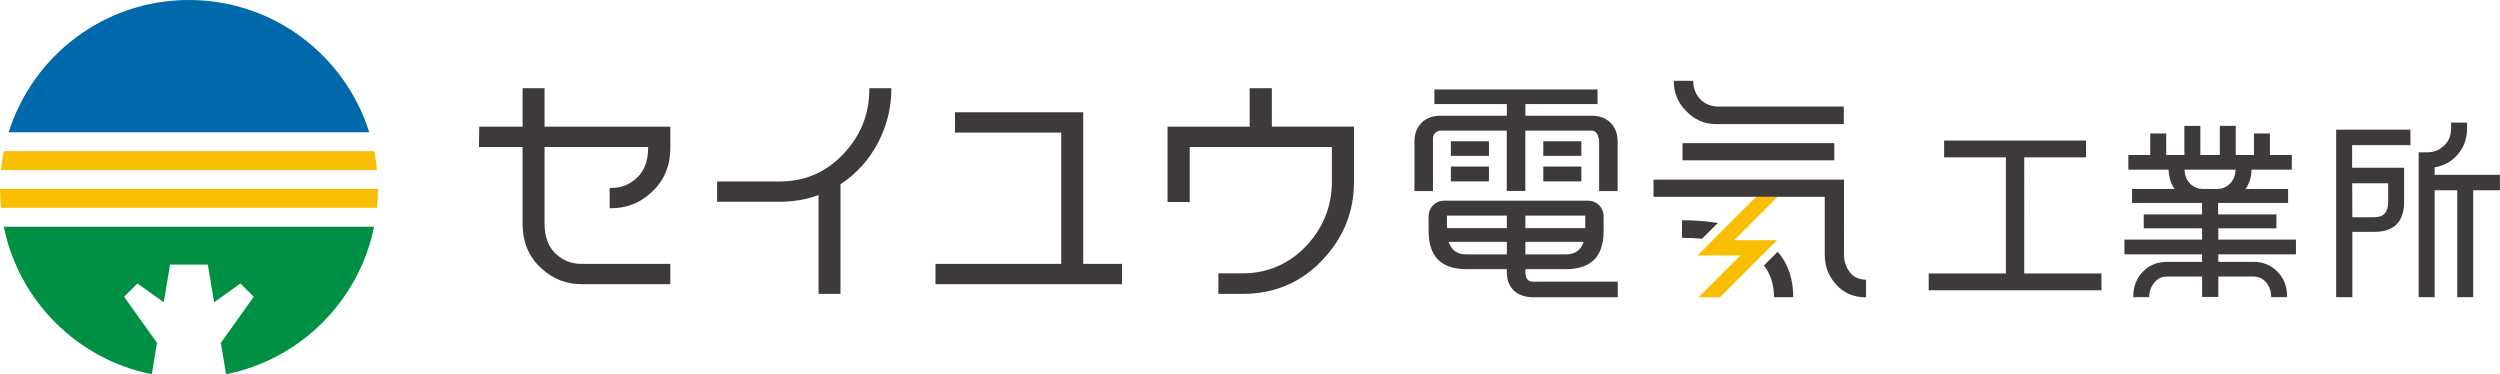
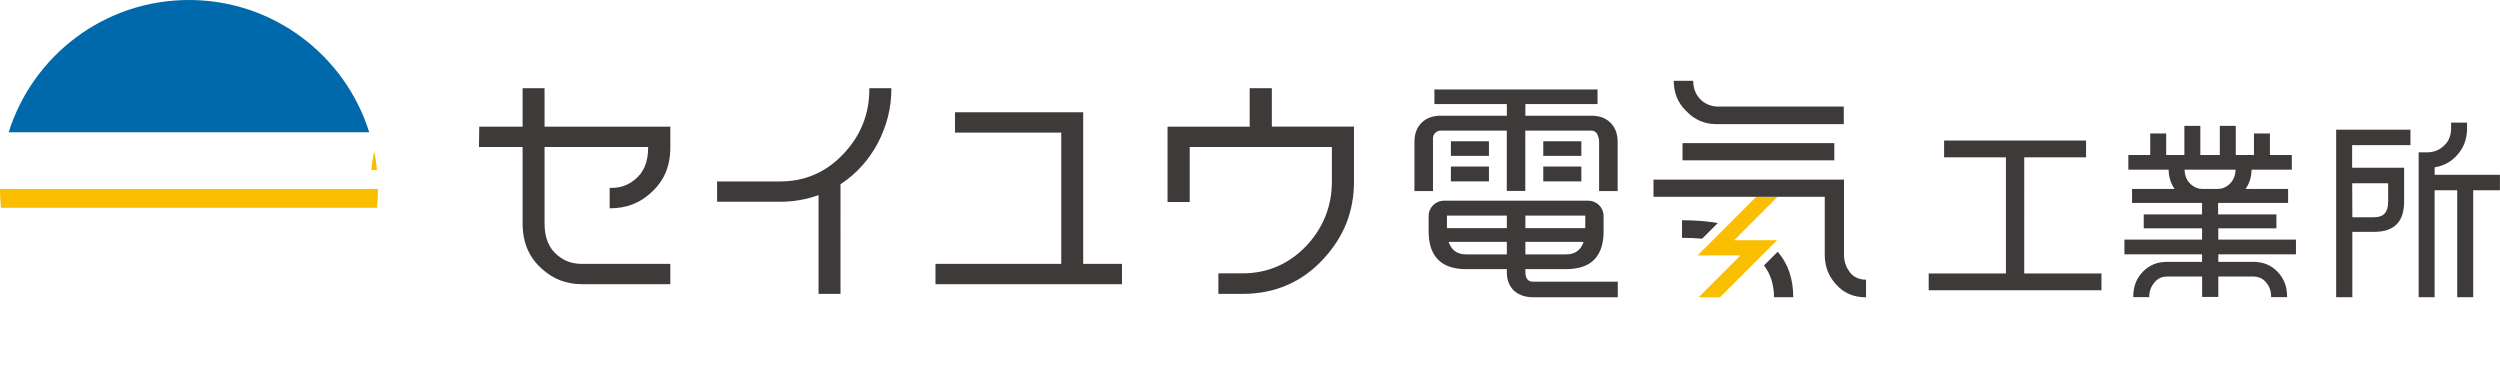
<svg xmlns="http://www.w3.org/2000/svg" id="_レイヤー_2" viewBox="0 0 350.65 52.49">
  <defs>
    <style>.cls-1,.cls-2{fill:#f9be00;stroke-width:0}.cls-2{fill:#3e3a39}</style>
  </defs>
  <g id="LOGOdesign">
    <path class="cls-2" d="M121.93 12.56c0 3.42-1.2 6.43-3.56 8.95-2.43 2.62-5.43 3.94-8.94 3.94h-8.85v2.85h8.85c1.82 0 3.63-.31 5.38-.93v13.85h3.08V25.84c2.2-1.44 3.95-3.37 5.22-5.74 1.27-2.43 1.91-4.97 1.91-7.54v-.19h-3.08v.19zm30 3.19h-17.98v2.85h14.9v18.41h-17.64v2.85h26.16v-2.85h-5.44V15.75zm26.46-3.38h-3.11v5.4h-11.52v10.56h3.11v-7.71h19.94v4.86c0 3.41-1.19 6.42-3.53 8.95-2.47 2.6-5.49 3.91-8.98 3.91h-3.41v2.88h3.41c4.53 0 8.34-1.65 11.33-4.91 2.88-3.11 4.28-6.66 4.28-10.84v-7.71h-11.52v-5.4z" />
    <path class="cls-1" d="M246.33 27.59l-6.1 6.1-2.13 2.13h6.02l-5.87 5.87h3l5.87-5.87 2.13-2.13h-6.01l6.09-6.1h-3z" />
    <path class="cls-2" d="M239.38 32.84l1.56-1.56c-1.53-.26-3.21-.39-5.02-.39v2.47c1 0 1.93.04 2.82.12l.64-.64zm8.6 3.83l-.56.56c.92 1.22 1.4 2.7 1.4 4.46h2.7c0-2.57-.72-4.7-2.18-6.38l-1.36 1.36zm-171.6-24.3H73.3v5.4h-6.08l-.04 2.85h6.12v10.72c0 2.66.88 4.74 2.7 6.36 1.57 1.44 3.45 2.16 5.59 2.16h12.43v-2.85H81.59c-1.28 0-2.36-.37-3.3-1.13-1.29-1.01-1.91-2.49-1.91-4.54V20.62h14.53v.07c0 2.05-.63 3.53-1.91 4.54-.94.76-2.02 1.13-3.3 1.13h-.19v2.85h.19c2.15 0 4.03-.73 5.59-2.16 1.84-1.64 2.73-3.72 2.73-6.36v-2.92H76.38v-5.4zm146.85 3.86h-9.28V14.6h10.12v-2.05h-22.88v2.05h10.16v1.63h-9.28c-1.11 0-2.02.33-2.67.98-.68.68-1.01 1.56-1.01 2.67v6.92h2.6v-7.4c0-.59.48-1.08 1.08-1.08h9.27v8.46h2.6v-8.46h9.28c.36 0 .62.16.81.49.16.36.26.68.26 1.07v6.92h2.6v-6.92c0-1.11-.33-1.99-1.01-2.67s-1.56-.98-2.67-.98z" />
    <path class="cls-2" d="M216.46 19.81h5.34v2.05h-5.34zm0 3.55h5.34v2.08h-5.34zm-12.96-3.55h5.34v2.05h-5.34zm0 3.55h5.34v2.08h-5.34zm10.45 14.85v-.46h5.7c3.52 0 5.27-1.79 5.27-5.31V30.3c0-1.19-.96-2.15-2.15-2.15h-20.24c-1.19 0-2.15.96-2.15 2.15v2.14c0 3.52 1.76 5.31 5.27 5.31h5.7v.46c0 1.11.36 1.95 1.01 2.57.68.59 1.56.91 2.67.91h11.88v-2.18h-11.88c-.72 0-1.07-.46-1.07-1.3zm0-7.97h8.4V32h-8.4v-1.76zm0 3.68h8.17c-.39 1.17-1.2 1.76-2.47 1.76h-5.7v-1.76zm-2.6 1.76h-5.7c-1.27 0-2.08-.59-2.47-1.76h8.17v1.76zm0-3.68h-8.4v-1.76h8.4V32zm72.57-9.93h8.67v-2.36h-19.91v2.36h8.67v16.29h-10.83v2.35h24.23v-2.35h-10.83V22.07zm43.75 19.62h2.27v-9.17h3.08c2.78 0 4.18-1.42 4.18-4.21v-4.78h-7.29v-3.17h8.18v-2.17h-10.42v23.5zm7.29-15.99v2.62c0 1.44-.63 2.15-1.94 2.15h-3.08l-.02-4.76h5.05zm-23.85 6.33h8.18v-1.96h-8.18v-1.61h9.82V26.5h-5.97c.54-.75.83-1.65.84-2.7h5.65v-2.06h-3.07v-3.02h-2.24v3.02h-2.55v-4.09h-2.24v4.09h-2.73v-4.09h-2.24v4.09h-2.55v-3.02h-2.24v3.02h-3.07v2.06h5.65c.02 1.05.3 1.96.84 2.7h-5.97v1.96h9.82v1.61h-8.18v1.96h8.18v1.58h-10.89v2.06h10.89v1.06h-4.93c-1.37 0-2.47.45-3.37 1.38-.91.94-1.35 2.07-1.35 3.48v.09h2.24v-.09c0-.72.24-1.37.71-1.95.48-.58 1.04-.85 1.78-.85h4.93v2.86h2.27v-2.86h4.93c.74 0 1.33.28 1.8.85.45.55.68 1.21.68 1.95v.09h2.24v-.09c0-1.4-.44-2.54-1.35-3.48-.9-.93-2.01-1.38-3.37-1.38h-4.93v-1.06h10.89v-2.06h-10.89v-1.58zm-4.71-8.23h7.16c-.02.88-.33 1.57-.93 2.1-.47.4-1 .6-1.55.6h-2.19c-.56 0-1.08-.2-1.55-.6-.61-.53-.91-1.22-.93-2.1zm38.25.72h-3.17v-1.05c1.37-.22 2.5-.87 3.36-1.95.8-.98 1.19-2.14 1.19-3.55v-.77h-2.24v.77c0 1.11-.38 1.98-1.14 2.59-.62.55-1.37.81-2.28.81h-1.13v20.32h2.24v-15h3.17v15h2.24v-15h3.75v-2.17h-5.99zm-85.16 13.69c-.55-.68-.85-1.5-.85-2.47V25.19h-26.72v2.41h24.02v8.14c0 1.66.55 3.06 1.66 4.23 1.07 1.17 2.44 1.73 4.13 1.73v-2.47c-.94 0-1.73-.36-2.25-1.01zm-18.78-20.8h17.9v-2.47h-17.9c-1.01-.1-1.76-.49-2.34-1.14-.59-.68-.88-1.5-.88-2.47h-2.73c0 1.66.55 3.09 1.76 4.26 1.14 1.2 2.54 1.82 4.2 1.82zm-4.72 2.67h21.29v2.41h-21.29z" />
    <path d="M51.79 18.55C48.42 7.8 38.37 0 26.5 0S4.59 7.8 1.22 18.55H51.8z" fill="#0069ab" stroke-width="0" />
-     <path d="M.53 31.8c2.11 10.41 10.33 18.61 20.76 20.69l.73-4.4-4.61-6.46 1.87-1.87 3.69 2.64.88-5.29h5.3l.88 5.29 3.69-2.64 1.87 1.87-4.61 6.46.73 4.4c10.43-2.08 18.64-10.27 20.76-20.69H.53z" fill="#009043" stroke-width="0" />
-     <path class="cls-1" d="M52.88 23.85c-.09-.9-.22-1.78-.4-2.65H.53c-.18.87-.31 1.75-.4 2.65h52.74zm0 5.3c.09-.87.13-1.76.13-2.65H0c0 .89.05 1.78.13 2.65h52.74z" />
+     <path class="cls-1" d="M52.88 23.85c-.09-.9-.22-1.78-.4-2.65c-.18.87-.31 1.75-.4 2.65h52.74zm0 5.3c.09-.87.13-1.76.13-2.65H0c0 .89.05 1.78.13 2.65h52.74z" />
  </g>
</svg>